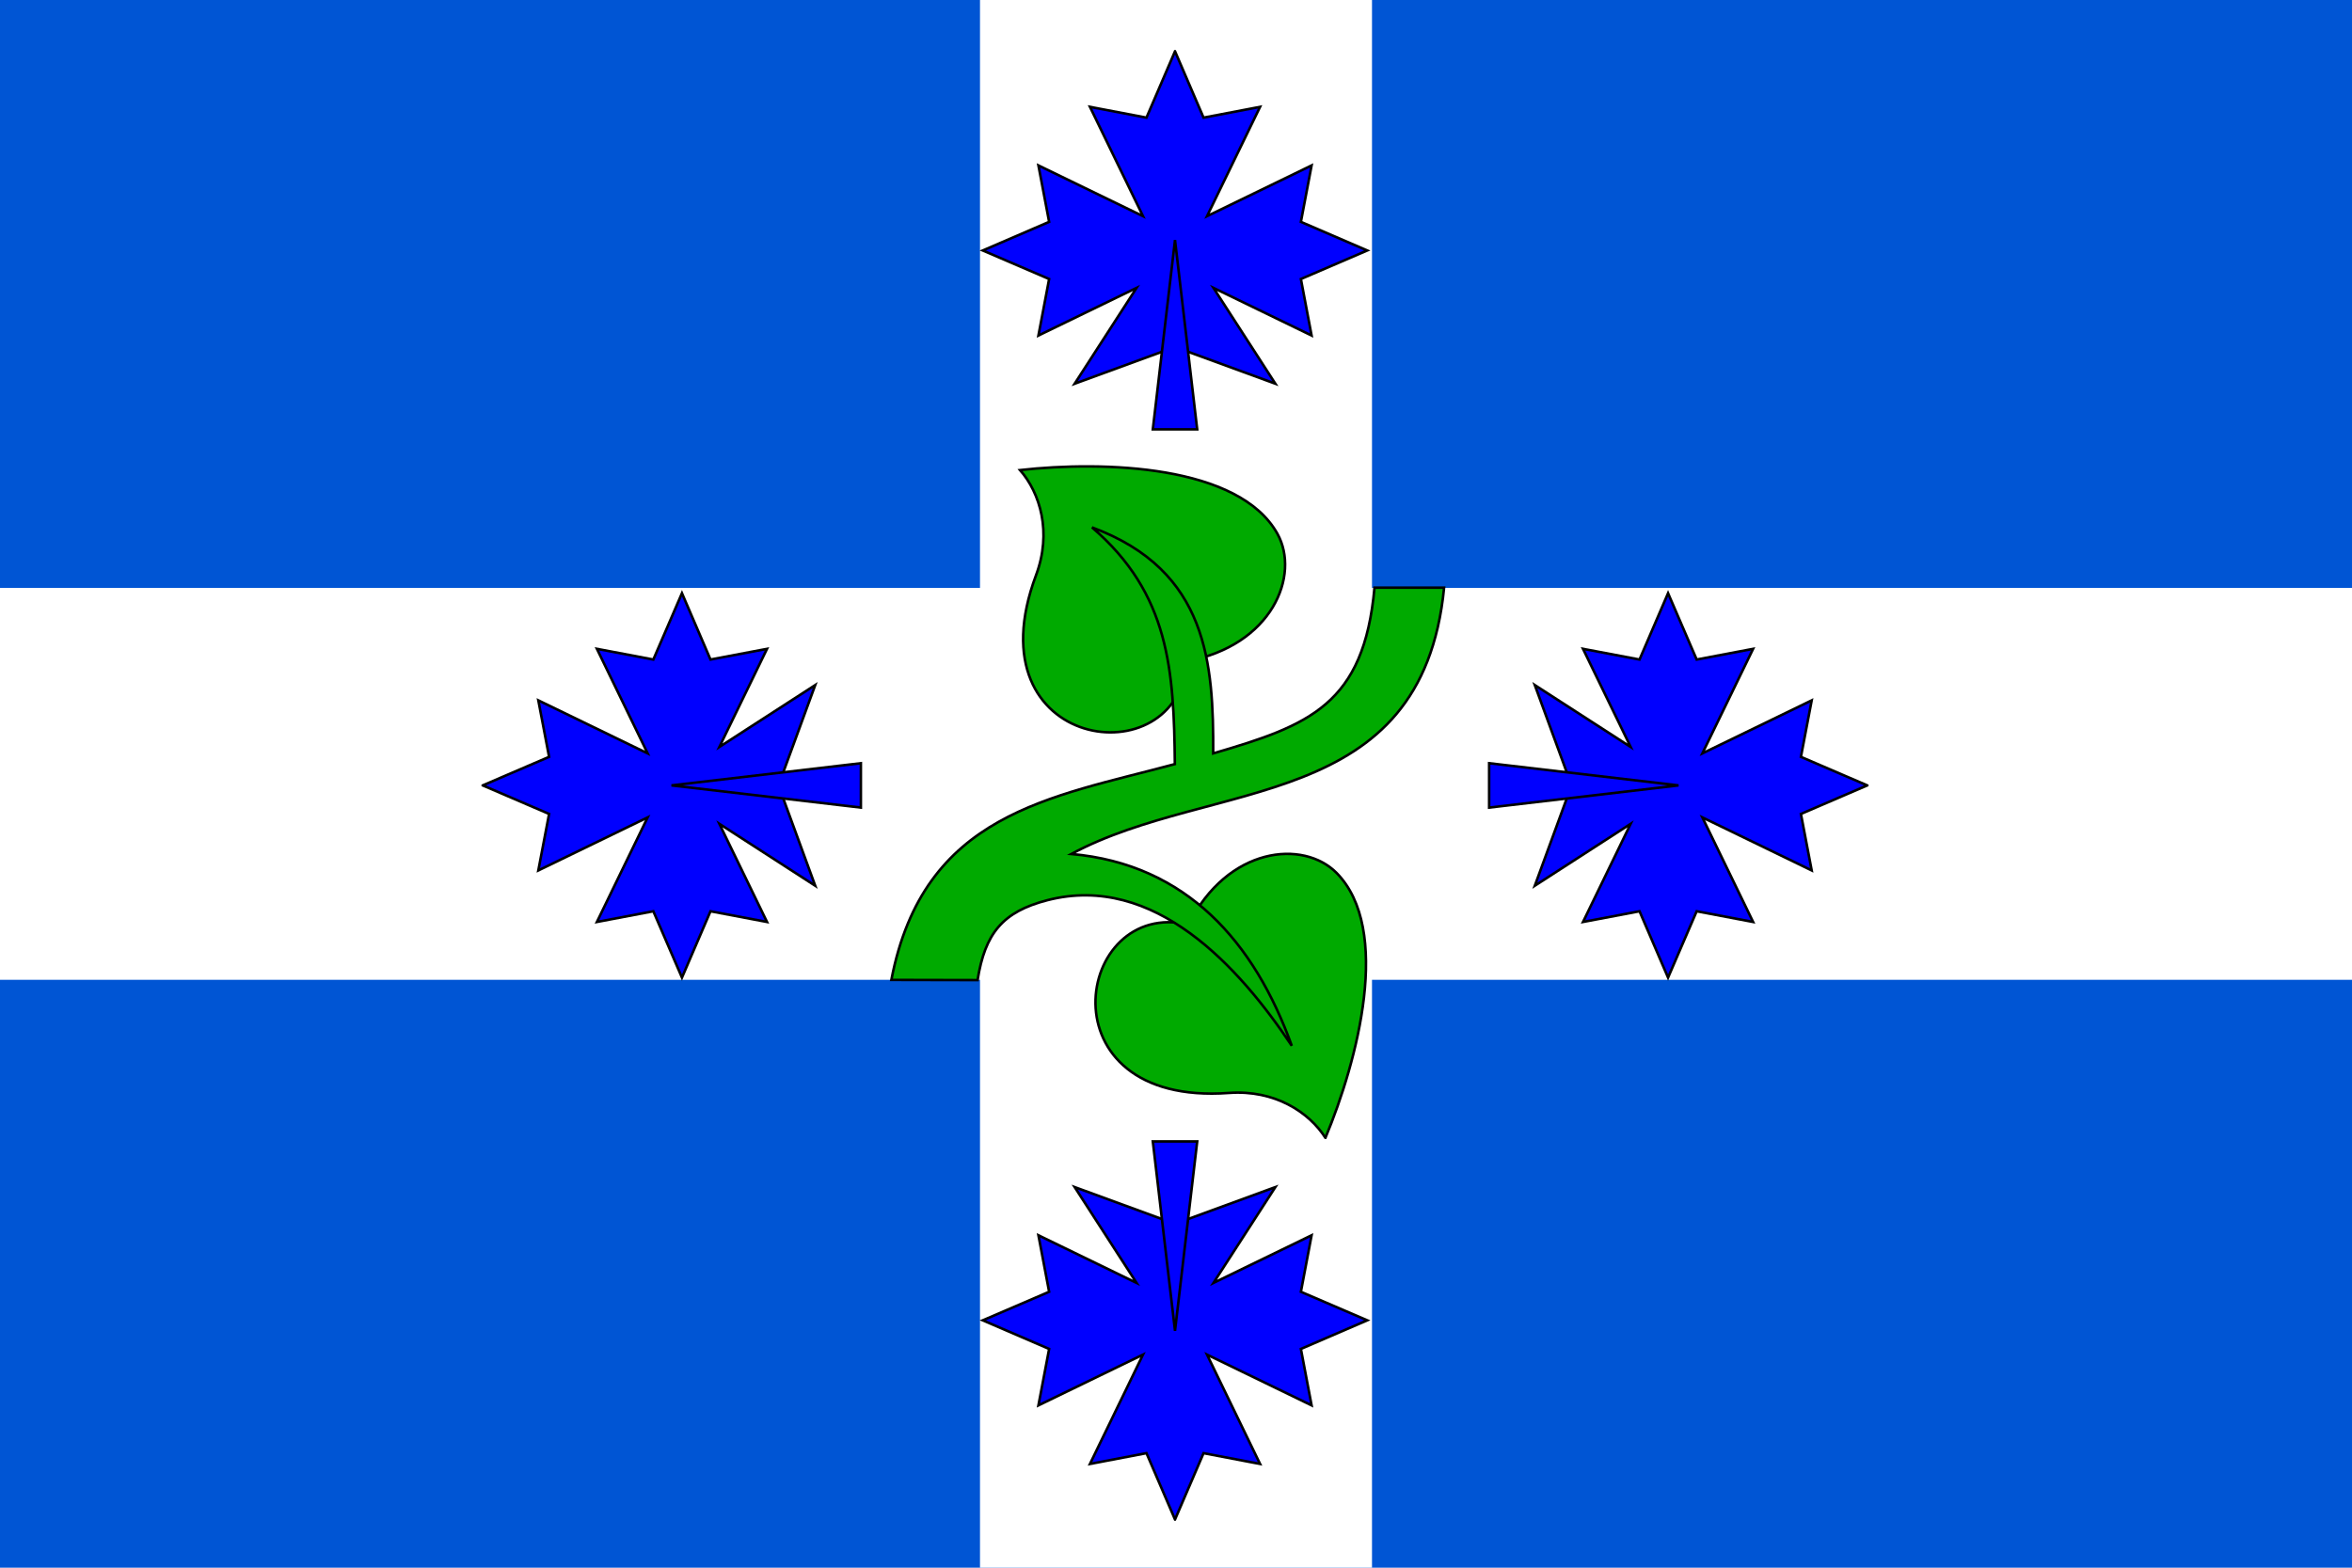
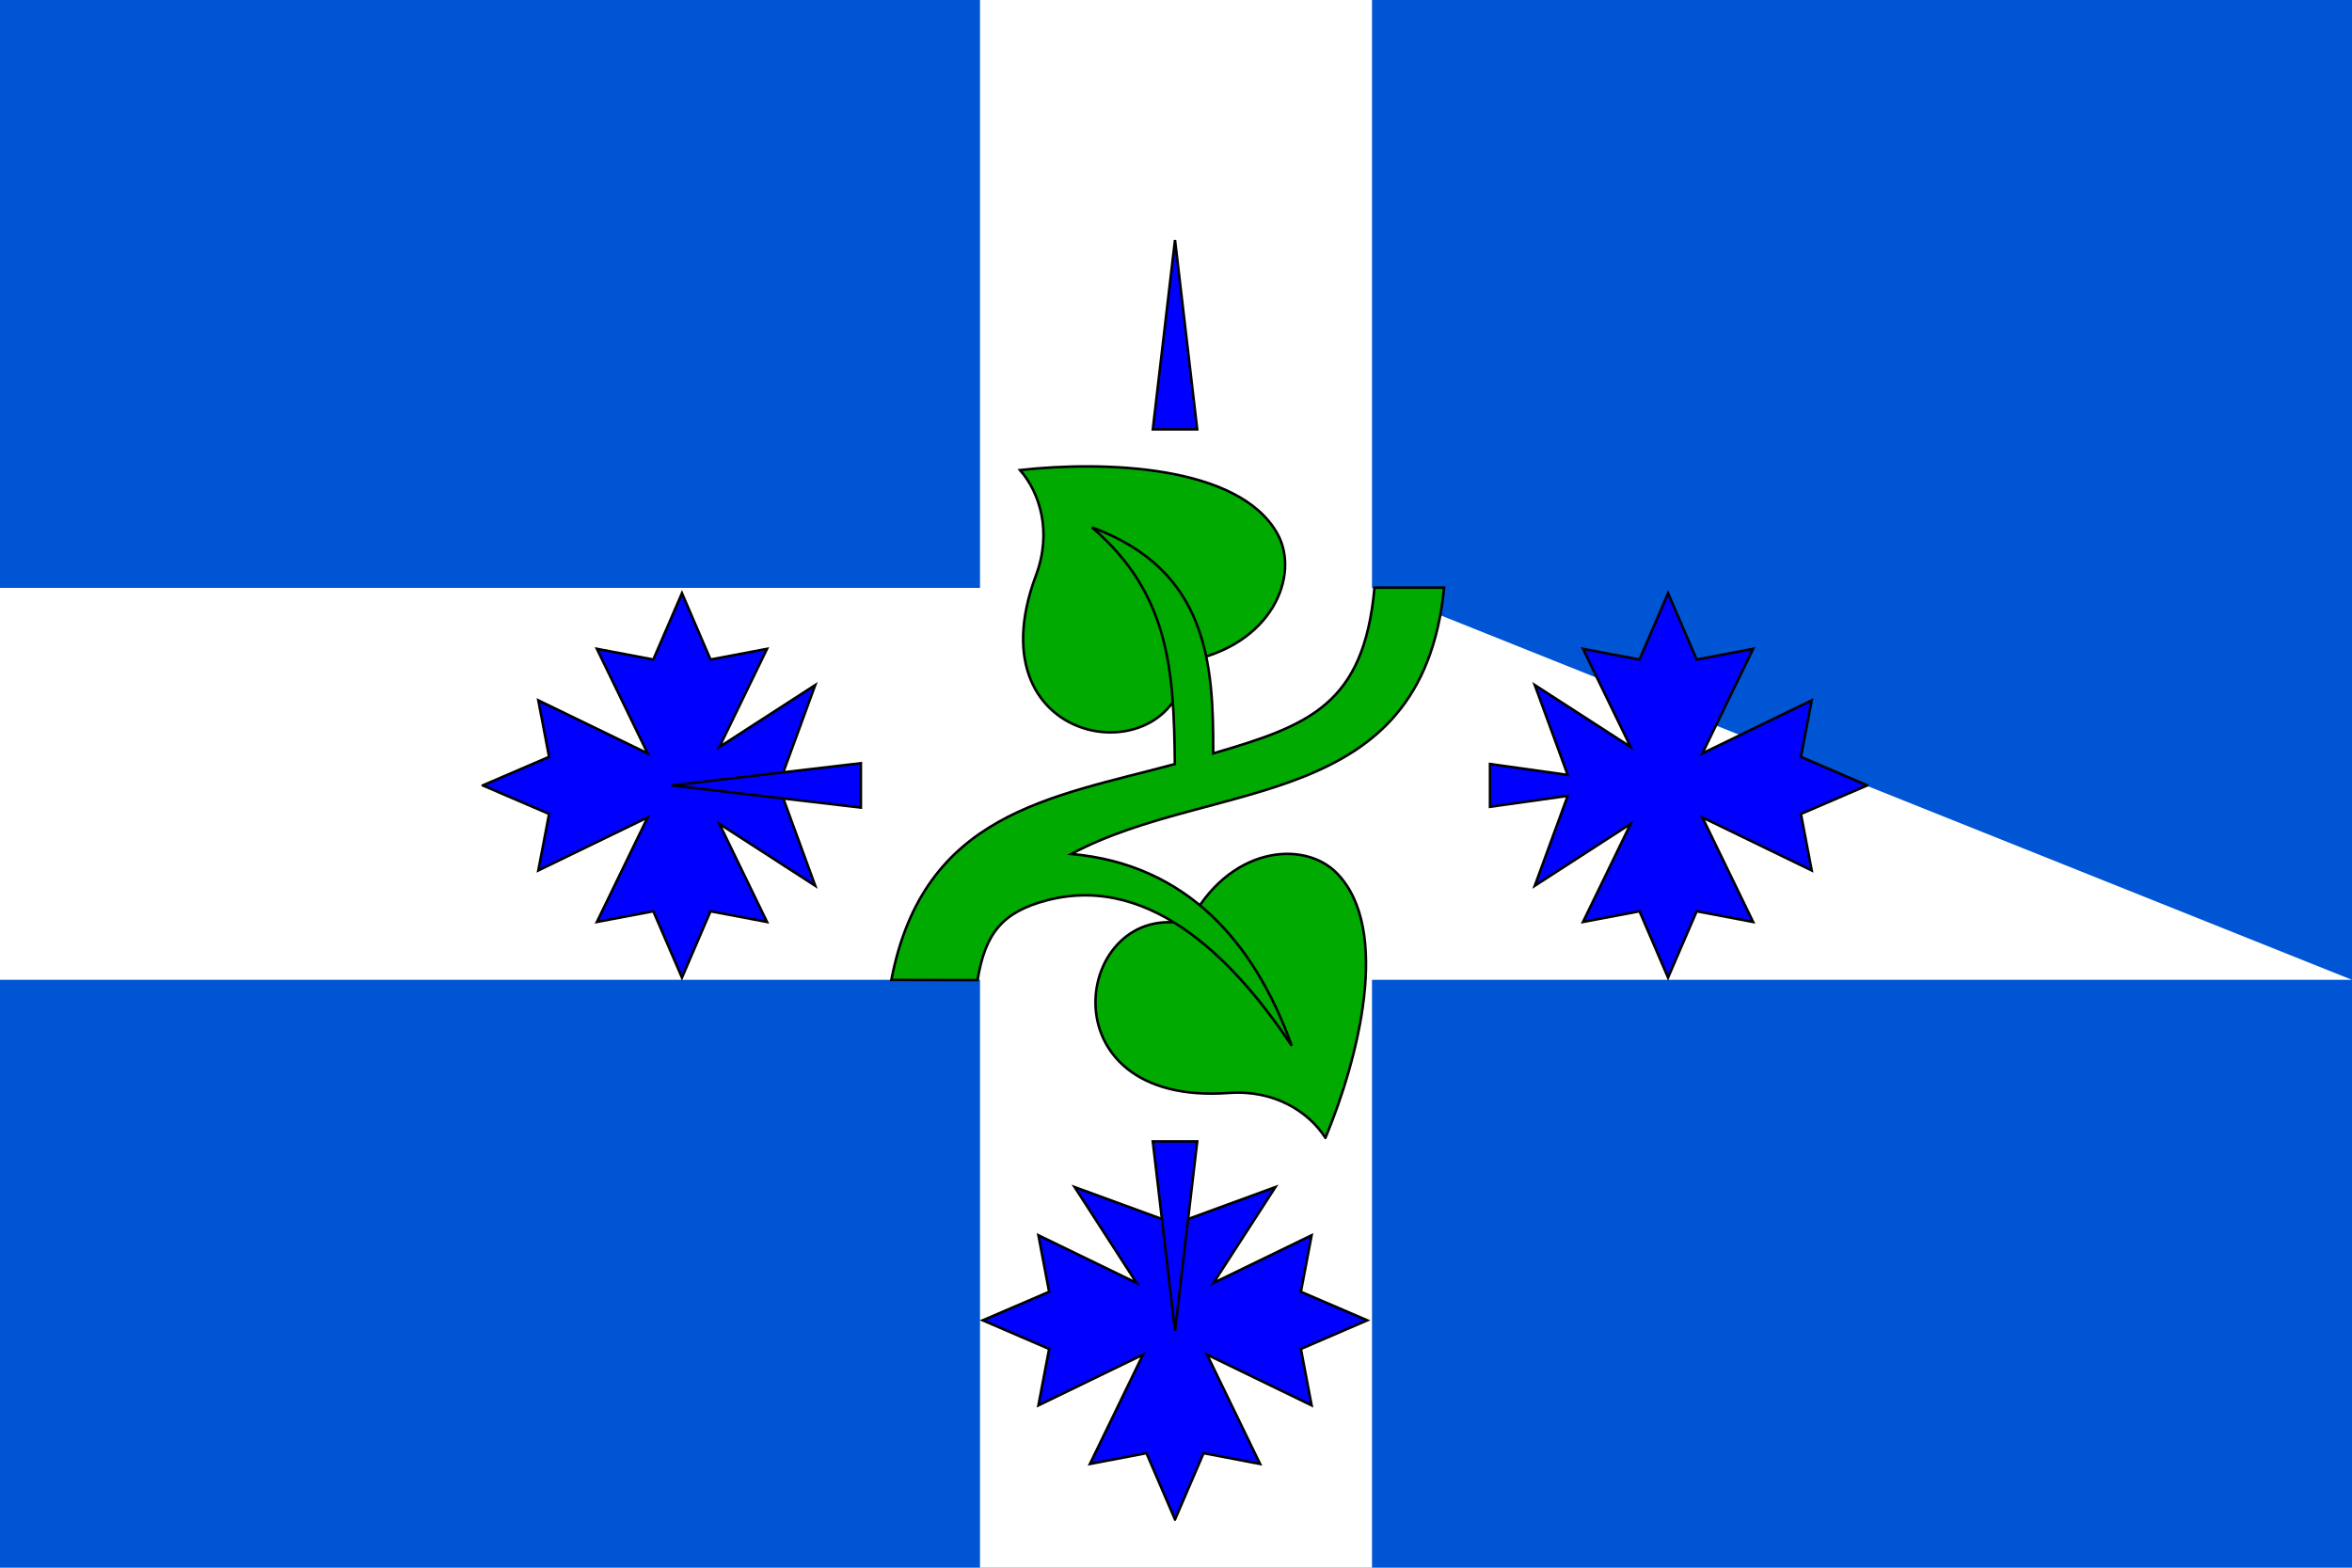
<svg xmlns="http://www.w3.org/2000/svg" xmlns:ns1="http://www.inkscape.org/namespaces/inkscape" xmlns:ns2="http://sodipodi.sourceforge.net/DTD/sodipodi-0.dtd" width="600" height="400" id="svg2" ns1:label="Pozadí" version="1.1" ns1:version="0.48.0 r9654" ns2:docname="_Flag.svg">
  <defs id="defs4060">
    <ns1:perspective ns2:type="inkscape:persp3d" ns1:vp_x="0 : 526.18109 : 1" ns1:vp_y="0 : 1000 : 0" ns1:vp_z="744.09448 : 526.18109 : 1" ns1:persp3d-origin="372.04724 : 350.78739 : 1" id="perspective4066" />
    <ns1:perspective id="perspective4076" ns1:persp3d-origin="0.5 : 0.33333333 : 1" ns1:vp_z="1 : 0.5 : 1" ns1:vp_y="0 : 1000 : 0" ns1:vp_x="0 : 0.5 : 1" ns2:type="inkscape:persp3d" />
    <ns1:perspective id="perspective4569" ns1:persp3d-origin="0.5 : 0.33333333 : 1" ns1:vp_z="1 : 0.5 : 1" ns1:vp_y="0 : 1000 : 0" ns1:vp_x="0 : 0.5 : 1" ns2:type="inkscape:persp3d" />
    <clipPath clipPathUnits="userSpaceOnUse" id="clipPath4327">
      <rect style="fill:#ffffff;fill-opacity:1;stroke:none" id="rect4329" width="419.138" height="279.425" x="-598.368" y="1718.894" />
    </clipPath>
    <ns1:perspective id="perspective4386" ns1:persp3d-origin="0.5 : 0.33333333 : 1" ns1:vp_z="1 : 0.5 : 1" ns1:vp_y="0 : 1000 : 0" ns1:vp_x="0 : 0.5 : 1" ns2:type="inkscape:persp3d" />
    <ns1:perspective id="perspective4461" ns1:persp3d-origin="0.5 : 0.33333333 : 1" ns1:vp_z="1 : 0.5 : 1" ns1:vp_y="0 : 1000 : 0" ns1:vp_x="0 : 0.5 : 1" ns2:type="inkscape:persp3d" />
    <ns1:perspective id="perspective4494" ns1:persp3d-origin="0.5 : 0.33333333 : 1" ns1:vp_z="1 : 0.5 : 1" ns1:vp_y="0 : 1000 : 0" ns1:vp_x="0 : 0.5 : 1" ns2:type="inkscape:persp3d" />
    <ns1:perspective id="perspective4001" ns1:persp3d-origin="0.5 : 0.33333333 : 1" ns1:vp_z="1 : 0.5 : 1" ns1:vp_y="0 : 1000 : 0" ns1:vp_x="0 : 0.5 : 1" ns2:type="inkscape:persp3d" />
    <ns1:perspective id="perspective4015" ns1:persp3d-origin="0.5 : 0.33333333 : 1" ns1:vp_z="1 : 0.5 : 1" ns1:vp_y="0 : 1000 : 0" ns1:vp_x="0 : 0.5 : 1" ns2:type="inkscape:persp3d" />
    <ns1:perspective id="perspective4063" ns1:persp3d-origin="0.5 : 0.33333333 : 1" ns1:vp_z="1 : 0.5 : 1" ns1:vp_y="0 : 1000 : 0" ns1:vp_x="0 : 0.5 : 1" ns2:type="inkscape:persp3d" />
    <clipPath clipPathUnits="userSpaceOnUse" id="clipPath4591">
      <path ns1:connector-curvature="0" style="fill:#ff0000;fill-opacity:1;stroke:none" d="m 0,652.362 600,0 0,400 -600,0 0,-400 z" id="path4593" />
    </clipPath>
  </defs>
  <ns2:namedview id="base" pagecolor="#ffffff" bordercolor="#666666" borderopacity="1.0" ns1:pageopacity="0.0" ns1:pageshadow="2" ns1:zoom="0.6" ns1:cx="110.81564" ns1:cy="202.63203" ns1:document-units="px" ns1:current-layer="layer1" showgrid="false" ns1:window-width="1366" ns1:window-height="716" ns1:window-x="-8" ns1:window-y="-8" ns1:window-maximized="1" showguides="true" ns1:guide-bbox="true" />
  <g ns1:label="Vrstva 1" ns1:groupmode="layer" id="layer1" transform="translate(0,-652.362)">
    <rect style="fill:#ffffff;fill-opacity:1;stroke:none" id="rect3443" width="600" height="400" x="6.3214111e-06" y="652.362" />
    <path style="fill:#0055d4;fill-opacity:1;stroke:none" d="m 0,652.362 600,0 0,400 -600,0 0,-400 z" id="rect4451" />
-     <path style="fill:#ffffff;fill-opacity:1;stroke:none;stroke-width:2;stroke-linecap:butt;stroke-linejoin:bevel;stroke-miterlimit:4;stroke-opacity:1;stroke-dasharray:none;stroke-dashoffset:0" d="M 250 0 L 250 150 L 0 150 L 0 250 L 250 250 L 250 400 L 350 400 L 350 250 L 600 250 L 600 150 L 350 150 L 350 0 L 250 0 z " transform="translate(0,652.362)" id="rect4112" />
-     <path ns1:connector-curvature="0" style="fill:#0000ff;stroke:#000000;stroke-width:0.647" d="m 299.747,665.452 -7.28,16.927 -14.419,-2.75 13.529,27.888 -26.674,-12.943 2.73,14.399 -16.927,7.301 16.927,7.28 -2.73,14.419 25.036,-12.154 -15.794,24.45 22.933,-8.393 -2.791,19.819 5.46,0 5.46,0 -2.791,-19.819 22.933,8.393 -15.794,-24.45 25.036,12.154 -2.73,-14.419 16.927,-7.28 -16.927,-7.301 2.73,-14.399 -26.674,12.943 13.529,-27.888 -14.419,2.75 -7.28,-16.927 z" id="path3038" />
+     <path style="fill:#ffffff;fill-opacity:1;stroke:none;stroke-width:2;stroke-linecap:butt;stroke-linejoin:bevel;stroke-miterlimit:4;stroke-opacity:1;stroke-dasharray:none;stroke-dashoffset:0" d="M 250 0 L 250 150 L 0 150 L 0 250 L 250 250 L 250 400 L 350 400 L 350 250 L 600 250 L 350 150 L 350 0 L 250 0 z " transform="translate(0,652.362)" id="rect4112" />
    <path style="fill:#0000ff;stroke:#000000;stroke-width:0.647px;stroke-linecap:butt;stroke-linejoin:miter;stroke-opacity:1" d="m 299.747,713.604 -5.662,48.313 5.662,0 5.662,0 z" id="path3162" ns1:connector-curvature="0" ns2:nodetypes="ccccc" />
    <path ns1:connector-curvature="0" style="fill:#0000ff;stroke:#000000;stroke-width:0.647" d="m 299.747,1040.068 -7.28,-16.927 -14.419,2.75 13.529,-27.888 -26.674,12.943 2.73,-14.399 -16.927,-7.301 16.927,-7.28 -2.73,-14.419 25.036,12.154 -15.794,-24.45 22.933,8.393 -2.791,-19.819 5.46,0 5.46,0 -2.791,19.819 22.933,-8.393 -15.794,24.45 25.036,-12.154 -2.73,14.419 16.927,7.28 -16.927,7.301 2.73,14.399 -26.674,-12.943 13.529,27.888 -14.419,-2.75 -7.28,16.927 z" id="path3038-4" />
    <path style="fill:#0000ff;stroke:#000000;stroke-width:0.647px;stroke-linecap:butt;stroke-linejoin:miter;stroke-opacity:1" d="m 299.747,991.917 -5.662,-48.313 5.662,0 5.662,0 z" id="path3162-5" ns1:connector-curvature="0" ns2:nodetypes="ccccc" />
    <path ns1:connector-curvature="0" style="fill:#0000ff;stroke:#000000;stroke-width:0.647" d="m 123.148,852.76 16.927,7.28 -2.75,14.419 27.888,-13.529 -12.943,26.674 14.399,-2.73 7.301,16.927 7.28,-16.927 14.419,2.73 -12.154,-25.036 24.45,15.794 -8.393,-22.933 19.819,2.791 0,-5.46 0,-5.46 -19.819,2.791 8.393,-22.933 -24.45,15.794 12.154,-25.036 -14.419,2.73 -7.28,-16.927 -7.301,16.927 -14.399,-2.73 12.943,26.674 -27.888,-13.529 2.75,14.419 -16.927,7.28 z" id="path3038-7" />
    <path style="fill:#0000ff;stroke:#000000;stroke-width:0.647px;stroke-linecap:butt;stroke-linejoin:miter;stroke-opacity:1" d="m 171.299,852.76 48.313,5.662 0,-5.662 0,-5.662 z" id="path3162-8" ns1:connector-curvature="0" ns2:nodetypes="ccccc" />
    <path ns1:connector-curvature="0" style="fill:#0000ff;stroke:#000000;stroke-width:0.647" d="m 476.347,852.76 -16.927,7.28 2.75,14.419 -27.888,-13.529 12.943,26.674 -14.399,-2.73 -7.301,16.927 -7.28,-16.927 -14.419,2.73 12.154,-25.036 -24.45,15.794 8.393,-22.933 -19.819,2.791 0,-5.46 0,-5.46 19.819,2.791 -8.393,-22.933 24.45,15.794 -12.154,-25.036 14.419,2.73 7.28,-16.927 7.301,16.927 14.399,-2.73 -12.943,26.674 27.888,-13.529 -2.75,14.419 16.927,7.28 z" id="path3038-4-2" />
-     <path style="fill:#0000ff;stroke:#000000;stroke-width:0.647px;stroke-linecap:butt;stroke-linejoin:miter;stroke-opacity:1" d="m 428.195,852.76 -48.313,5.662 0,-5.662 0,-5.662 z" id="path3162-5-2" ns1:connector-curvature="0" ns2:nodetypes="ccccc" />
    <path style="fill:#00aa00;stroke:#000000;stroke-width:0.647px;stroke-linecap:butt;stroke-linejoin:miter;stroke-opacity:1" d="m 338.118,942.686 c -4.163,-6.527 -12.902,-12.316 -24.626,-11.454 -48.021,3.53 -39.294,-49.84 -10.308,-42.952 10.017,-19.96 29.333,-21.767 37.798,-13.172 14.137,14.354 5.401,47.773 -2.863,67.578 z" id="path3253" ns1:connector-curvature="0" ns2:nodetypes="cscsc" />
    <path style="fill:#00aa00;stroke:#000000;stroke-width:0.647px;stroke-linecap:butt;stroke-linejoin:miter;stroke-opacity:1" d="m 260.214,772.302 c 5.094,5.83 8.193,15.843 4.07,26.852 -16.885,45.093 36.786,51.718 38.323,21.966 21.971,-4.003 29.134,-22.032 23.265,-32.572 -9.802,-17.601 -44.329,-18.611 -65.658,-16.246 z" id="path3253-8" ns1:connector-curvature="0" ns2:nodetypes="cscsc" />
    <path style="fill:#00aa00;stroke:#000000;stroke-width:0.647px;stroke-linecap:butt;stroke-linejoin:miter;stroke-opacity:1" d="m 278.553,786.917 c 19.837,16.993 20.908,36.58 21.153,60.407 -31.737,8.552 -64.12,12.447 -72.32,55.07 l 21.996,0.047 c 1.896,-11.891 6.345,-17.44 17.836,-20.397 27.252,-7.011 48.986,17.142 62.317,37.153 -9.495,-26.343 -26.757,-46.33 -56.241,-48.94 36.183,-19.395 89.438,-10.251 95.101,-67.948 l -17.756,0 c -2.694,29.882 -16.635,35.114 -41.146,42.285 0.065,-22.607 -1.159,-46.665 -30.941,-57.677 z" id="path3247" ns1:connector-curvature="0" ns2:nodetypes="ccccsccccccc" />
  </g>
</svg>